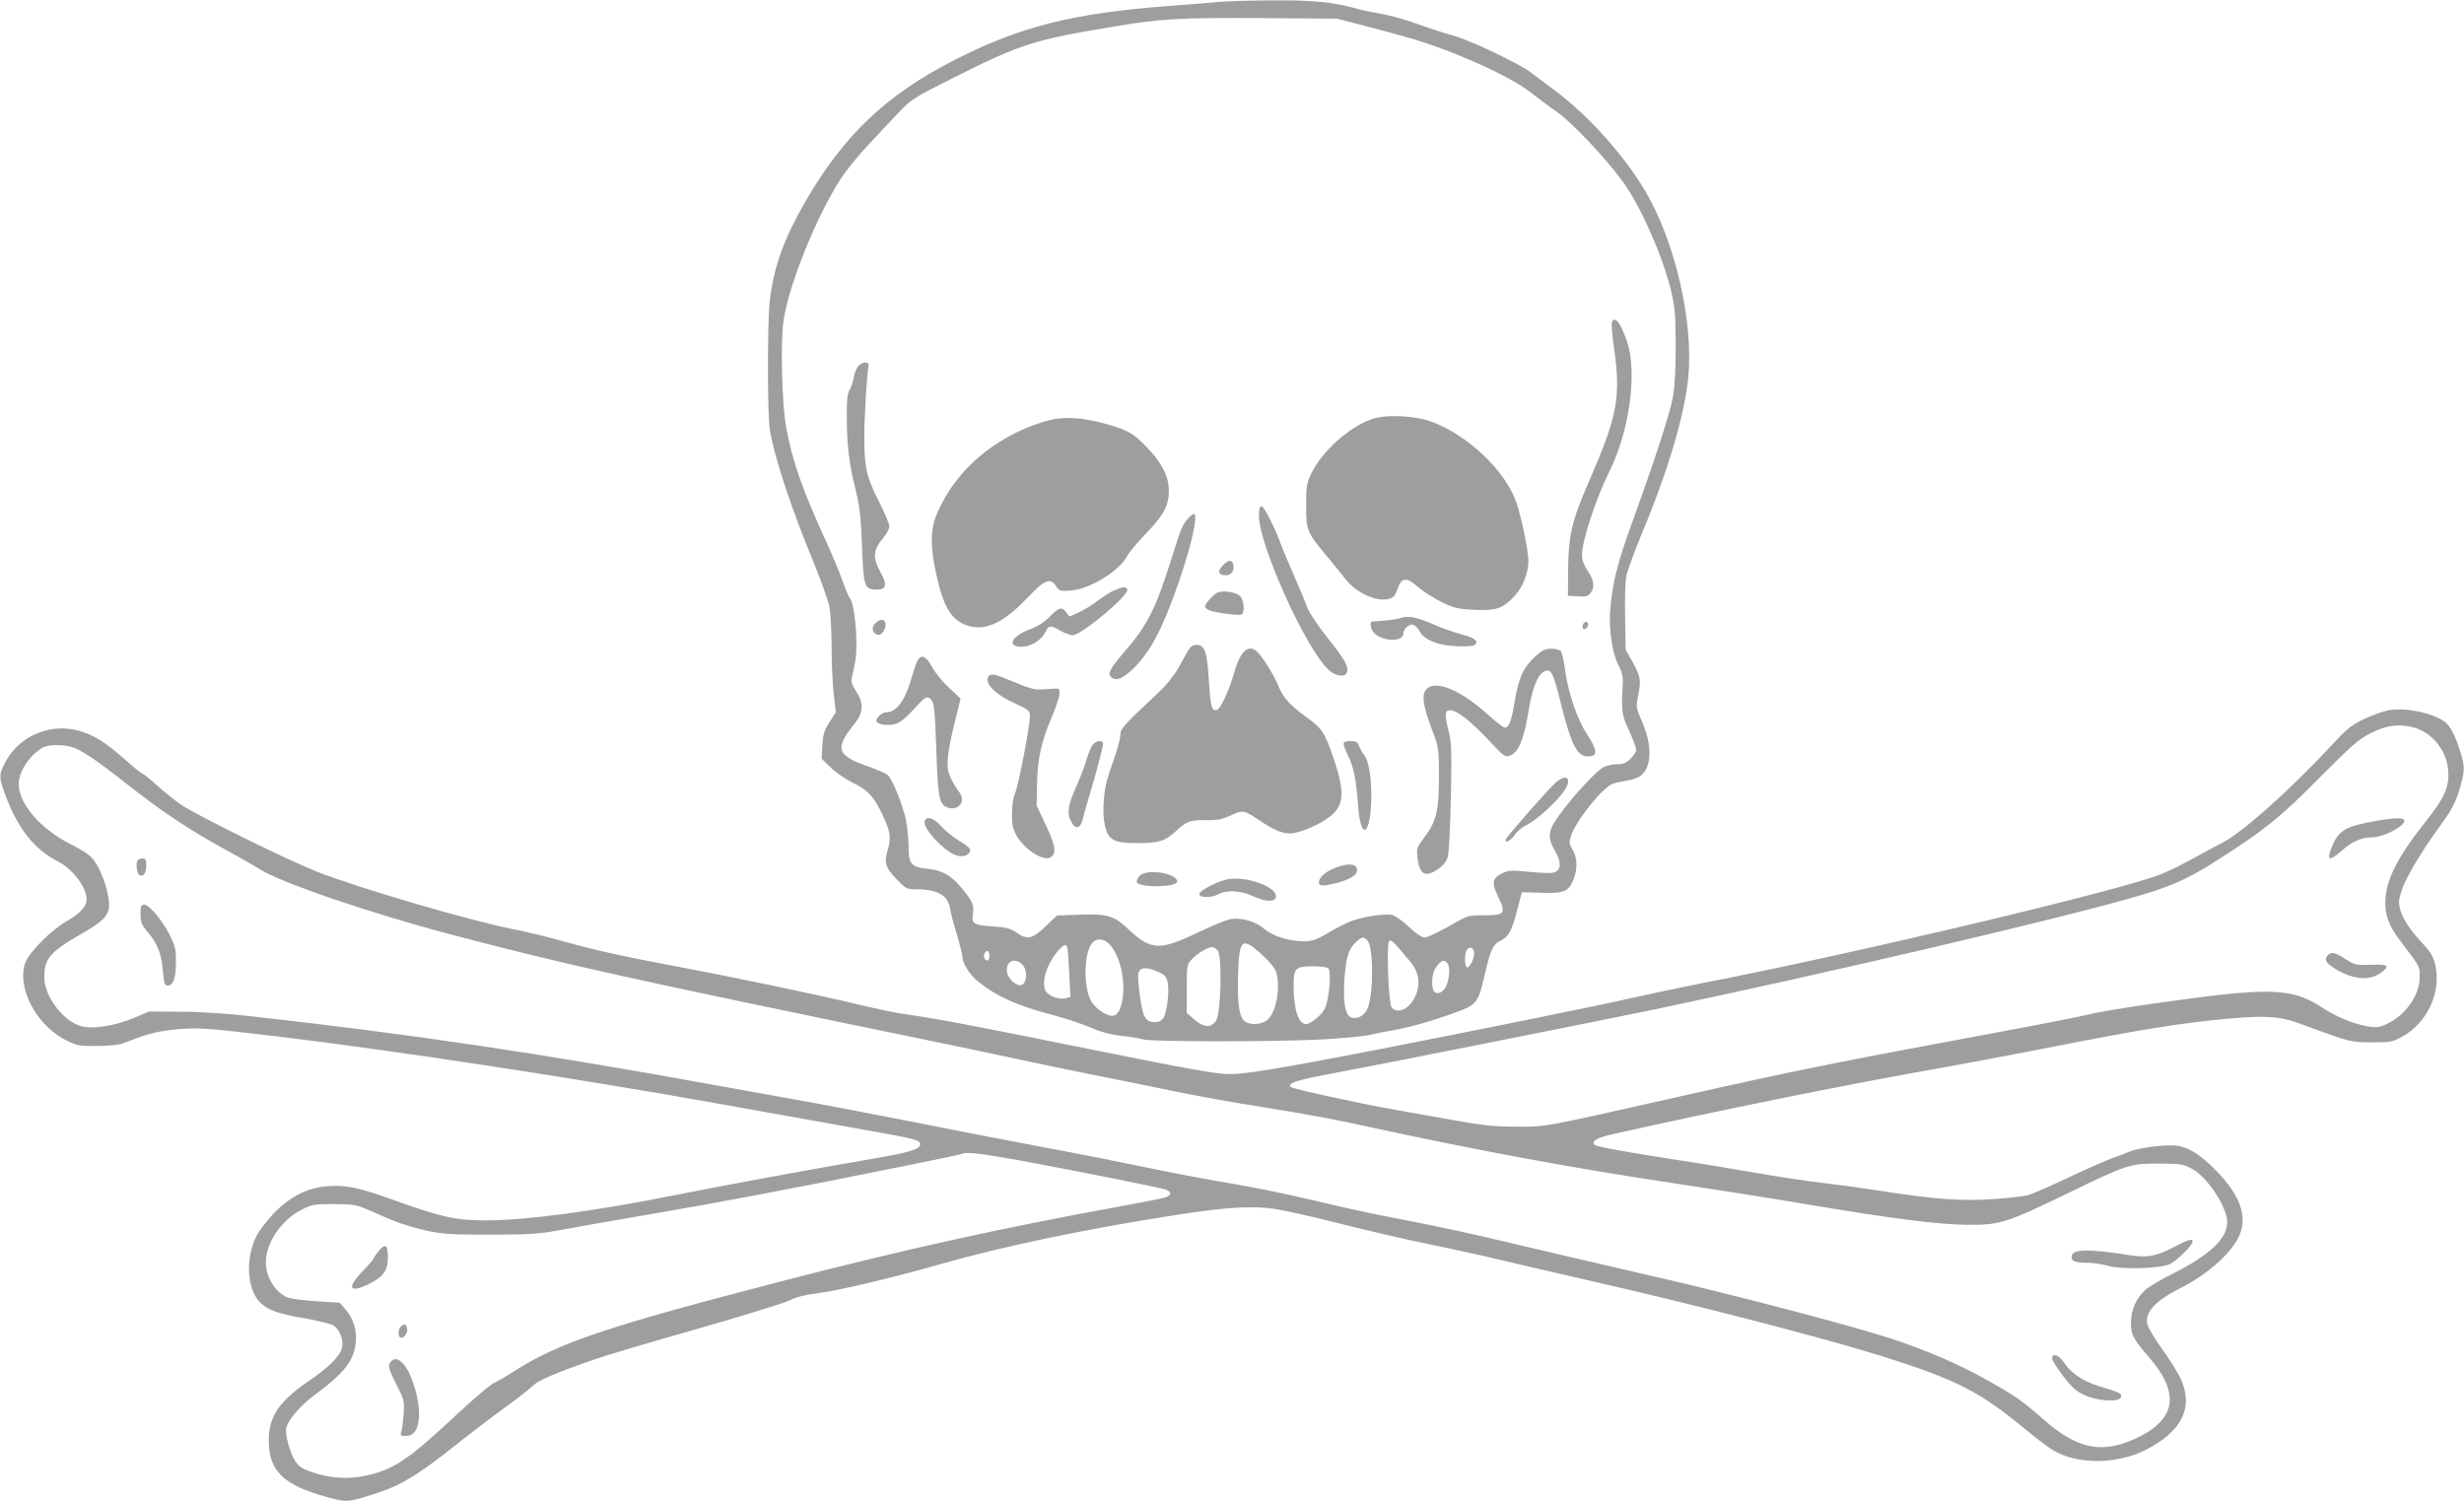
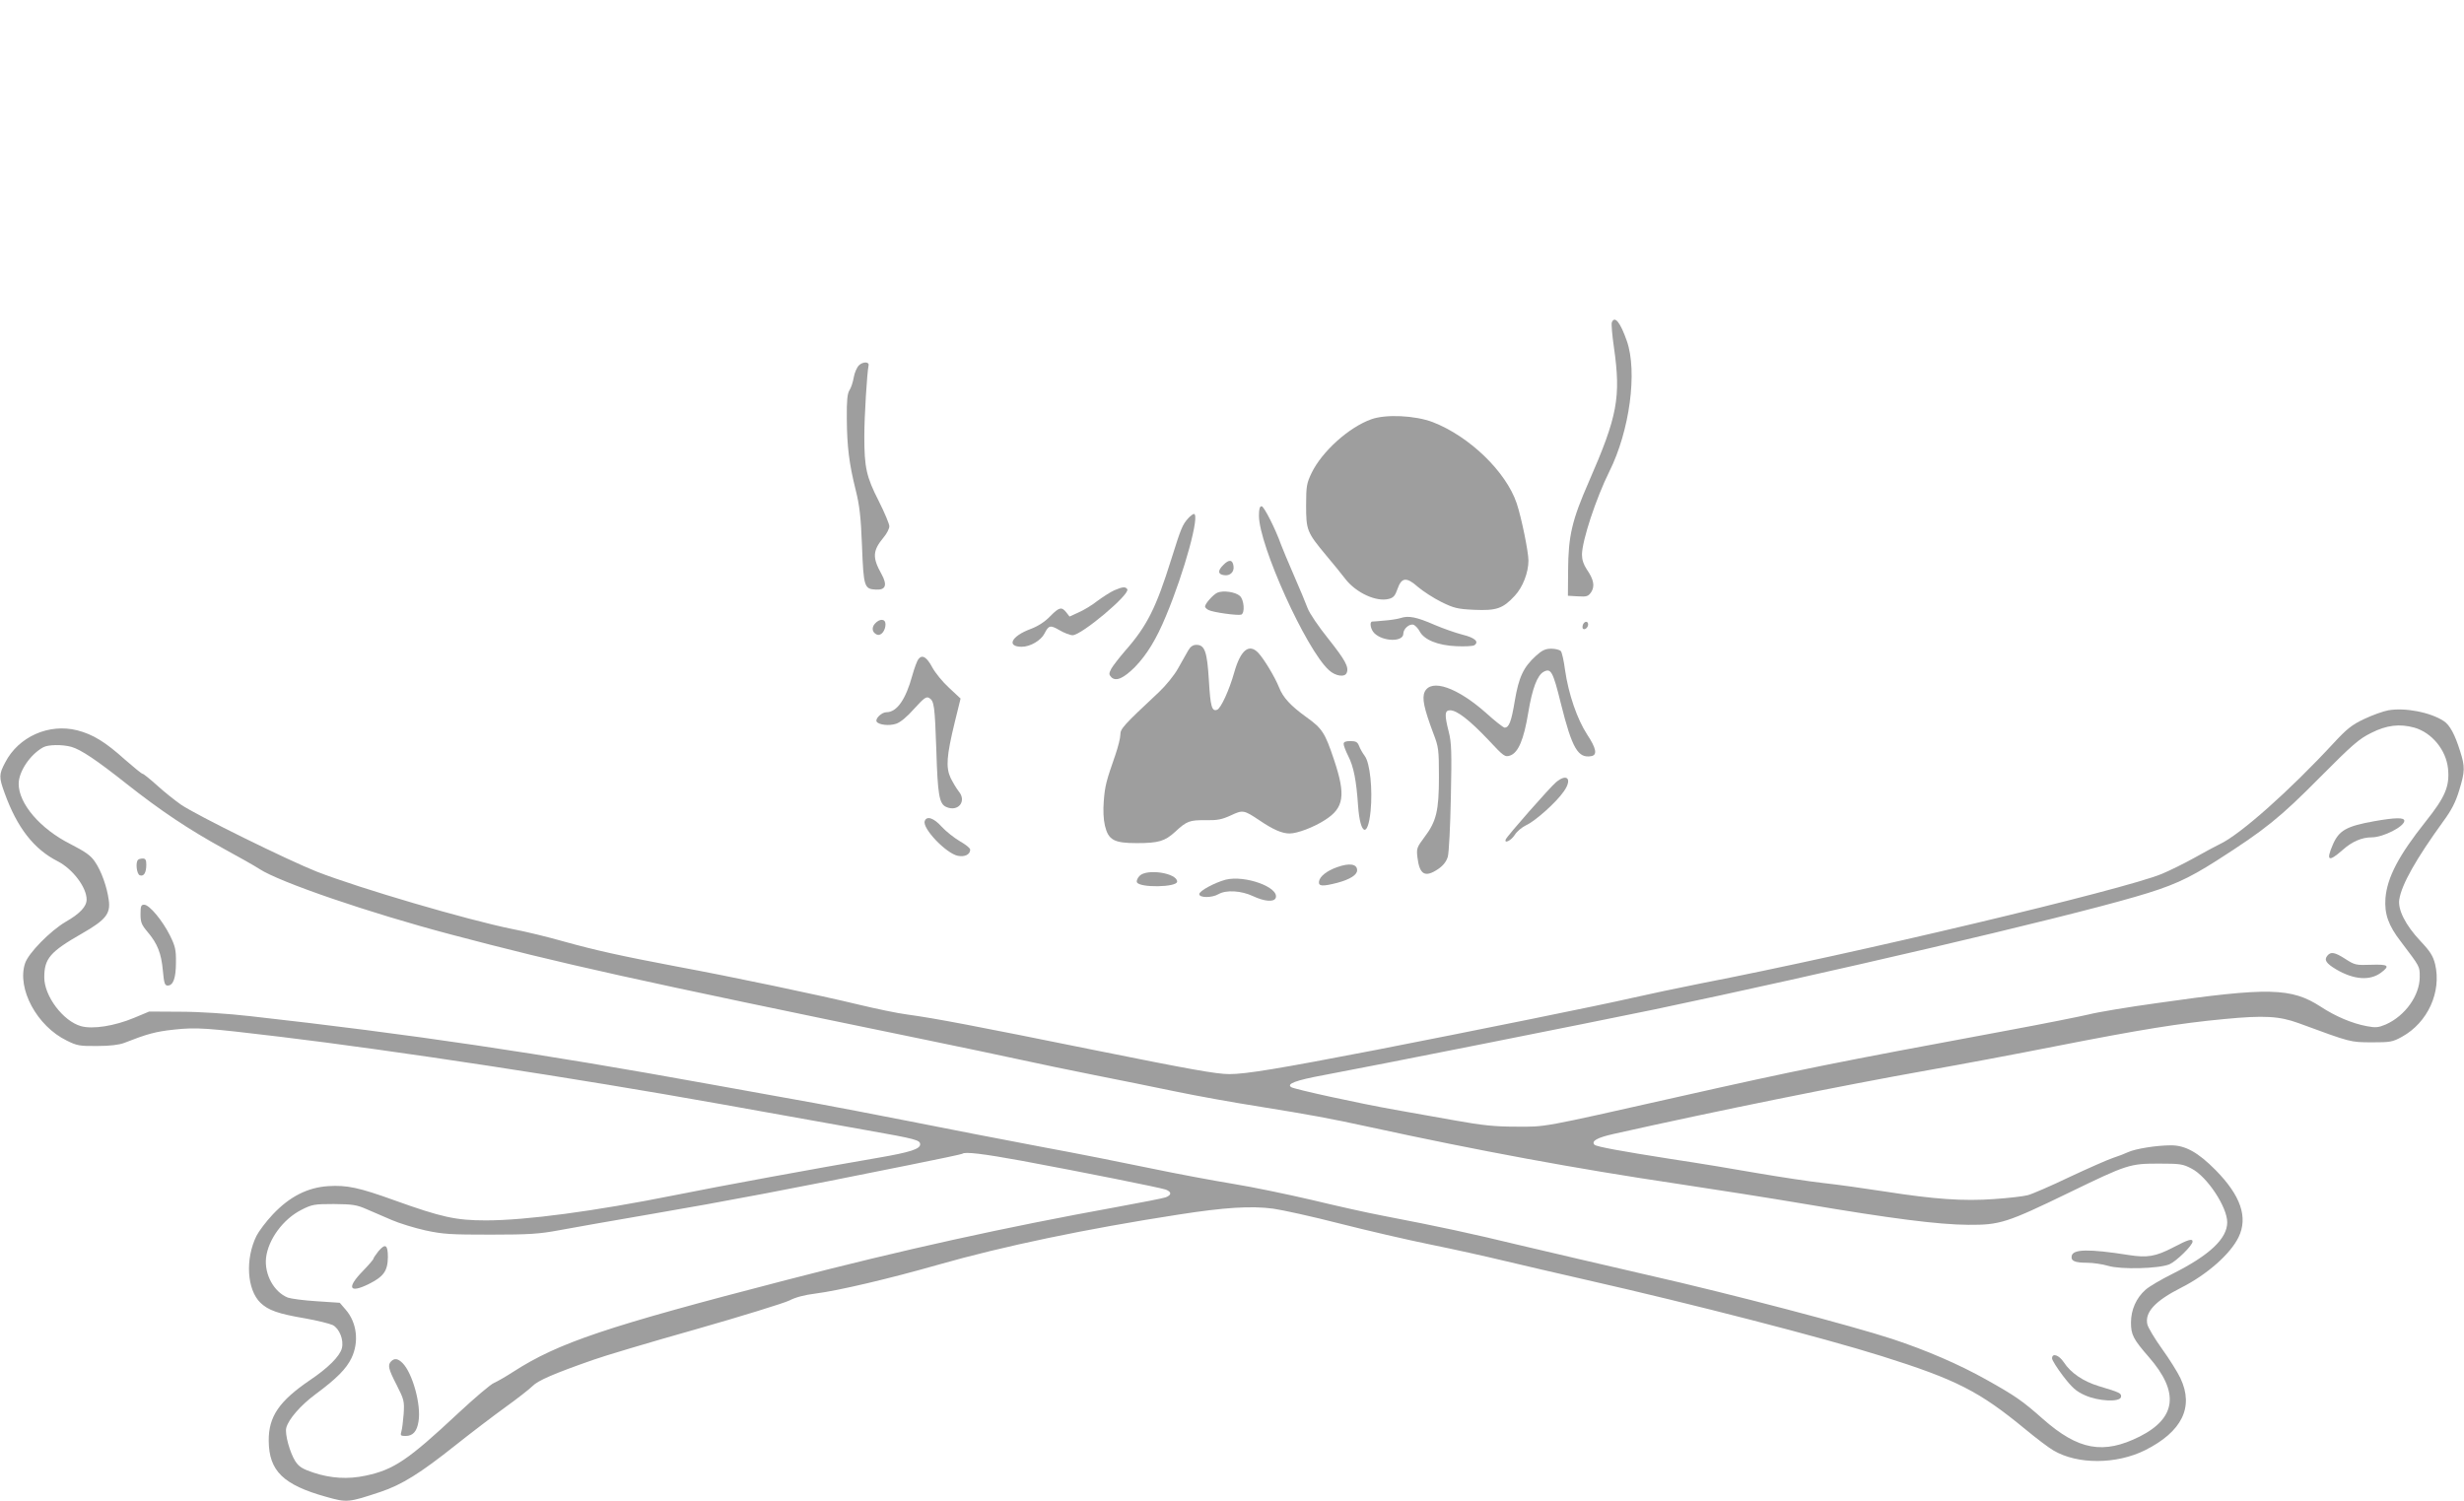
<svg xmlns="http://www.w3.org/2000/svg" version="1.0" width="1280pt" height="780pt" viewBox="0 0 1280 780" preserveAspectRatio="xMidYMid meet">
  <g transform="translate(0,780) scale(0.1,-0.1)" fill="#9e9e9e" stroke="none">
-     <path d="M6330 7790 c-47 -5 -157 -13 -245 -20 -504 -37 -784 -106 -1127 -282 -355 -181 -577 -392 -777 -740 -109 -190 -160 -331 -182 -507 -13 -112 -13 -586 0 -673 23 -142 113 -414 231 -698 37 -91 73 -192 79 -224 6 -33 11 -127 11 -209 0 -82 5 -191 11 -243 l11 -94 -33 -52 c-28 -43 -34 -64 -37 -121 l-4 -68 48 -47 c27 -26 79 -61 115 -79 79 -38 111 -73 156 -172 39 -82 43 -115 23 -182 -18 -61 -9 -89 49 -148 47 -49 52 -51 103 -51 108 0 163 -32 173 -99 3 -20 19 -81 36 -136 16 -55 29 -108 29 -119 0 -30 40 -93 81 -125 95 -77 204 -126 384 -173 66 -17 156 -47 200 -66 56 -24 104 -37 160 -43 44 -5 96 -13 115 -19 42 -12 635 -13 907 -1 105 5 225 16 265 24 40 9 101 21 136 27 79 14 199 48 315 91 106 38 117 51 147 184 32 139 45 169 85 188 42 20 60 53 88 165 l23 87 101 -3 c118 -4 142 6 167 69 22 55 20 115 -5 155 -18 30 -19 38 -8 71 25 79 163 251 216 271 16 6 49 13 75 17 26 3 58 15 72 26 57 45 60 157 6 280 -31 71 -32 76 -21 130 17 84 14 103 -26 176 l-38 68 -3 167 c-2 97 1 189 7 218 6 28 42 126 80 218 137 328 222 615 241 810 29 290 -69 712 -226 974 -111 186 -296 391 -468 519 -55 41 -109 81 -120 90 -58 46 -318 170 -406 194 -52 14 -142 44 -200 65 -58 21 -139 43 -180 49 -41 7 -98 19 -126 27 -111 32 -228 44 -429 42 -110 0 -238 -4 -285 -8z m755 -123 c77 -20 185 -49 240 -65 224 -65 518 -197 625 -281 36 -28 98 -75 139 -103 79 -56 252 -239 342 -363 89 -121 202 -375 247 -554 23 -95 26 -125 27 -296 0 -121 -5 -217 -14 -265 -16 -88 -86 -304 -204 -631 -84 -230 -109 -328 -122 -474 -9 -96 10 -228 42 -290 20 -38 25 -62 23 -100 -8 -141 -6 -158 33 -241 20 -45 37 -89 37 -99 0 -9 -13 -30 -29 -46 -23 -23 -38 -29 -71 -29 -22 0 -54 -7 -69 -15 -50 -25 -225 -226 -265 -302 -22 -44 -20 -77 8 -126 36 -61 38 -100 6 -117 -14 -7 -52 -7 -129 0 -96 10 -115 9 -144 -5 -55 -26 -60 -51 -24 -124 42 -87 35 -96 -74 -96 -84 0 -84 0 -184 -58 -55 -31 -110 -57 -124 -57 -16 0 -44 19 -81 54 -32 30 -70 58 -86 62 -43 11 -180 -12 -238 -41 -28 -13 -78 -40 -111 -60 -47 -27 -71 -35 -110 -35 -79 0 -162 26 -207 64 -46 40 -121 61 -176 51 -20 -3 -99 -36 -175 -72 -195 -93 -239 -90 -358 22 -71 68 -109 79 -256 73 l-112 -4 -60 -57 c-69 -66 -95 -71 -152 -31 -31 21 -53 27 -121 31 -100 7 -112 14 -104 65 7 44 -1 64 -52 127 -58 71 -104 99 -179 107 -90 9 -103 23 -103 117 0 39 -7 102 -14 138 -17 80 -70 211 -94 232 -10 9 -58 30 -107 47 -159 56 -170 92 -66 220 47 58 49 107 8 169 -21 32 -27 50 -22 70 20 85 24 113 24 176 0 96 -16 215 -32 234 -8 9 -26 52 -41 96 -16 44 -55 139 -88 210 -121 264 -172 410 -204 585 -22 116 -30 444 -14 552 27 188 173 549 300 743 29 44 94 123 144 176 50 54 120 128 156 166 62 66 76 75 285 180 346 174 416 196 819 263 260 44 343 48 786 46 l385 -3 140 -36z m18 -4752 c32 -32 33 -276 2 -352 -15 -36 -46 -56 -78 -51 -36 5 -50 65 -44 183 7 122 20 170 57 207 32 32 43 34 63 13z m-1345 -15 c69 -65 100 -238 60 -342 -6 -15 -19 -30 -29 -33 -29 -10 -88 25 -117 68 -46 69 -43 265 5 312 20 21 55 19 81 -5z m1569 -97 c40 -49 51 -102 33 -159 -25 -78 -96 -120 -131 -77 -15 17 -27 308 -14 341 7 18 21 4 112 -105z m-775 41 c35 -31 68 -70 75 -87 28 -77 4 -219 -44 -256 -34 -27 -96 -28 -122 -2 -26 26 -34 103 -29 251 6 171 21 183 120 94z m-1009 39 c3 -5 8 -65 11 -135 l7 -127 -25 -7 c-39 -9 -96 14 -107 44 -18 48 10 134 66 201 27 31 40 38 48 24z m782 -20 c25 -24 18 -326 -8 -366 -25 -38 -64 -36 -113 7 l-39 34 0 125 c0 125 0 126 29 156 28 30 80 60 103 61 6 0 19 -7 28 -17z m1333 -11 c4 -26 -25 -85 -38 -77 -14 9 -12 79 2 93 17 17 32 10 36 -16z m-2518 -17 c0 -26 -14 -33 -25 -15 -9 14 1 40 15 40 5 0 10 -11 10 -25z m171 -46 c29 -29 24 -103 -8 -107 -30 -4 -73 42 -73 77 0 51 44 67 81 30z m2209 6 c16 -20 8 -96 -14 -130 -19 -28 -51 -33 -60 -9 -12 30 -6 90 11 114 29 43 44 48 63 25z m-621 -24 c19 -12 7 -162 -17 -211 -16 -33 -73 -80 -97 -80 -41 0 -65 76 -65 207 0 82 12 93 98 93 37 0 73 -4 81 -9z m-882 -20 c35 -16 43 -25 49 -56 9 -48 -4 -155 -22 -182 -9 -15 -24 -23 -42 -23 -35 0 -48 9 -61 41 -15 42 -34 186 -27 214 8 31 42 33 103 6z" />
    <path d="M8373 6125 c-3 -9 2 -67 11 -129 37 -260 19 -357 -130 -698 -88 -201 -107 -281 -108 -463 l-1 -130 52 -3 c46 -3 54 0 69 22 20 31 13 66 -23 118 -17 26 -25 50 -25 77 1 74 73 292 142 431 106 212 147 519 91 679 -34 97 -63 133 -78 96z" />
    <path d="M4462 5902 c-11 -11 -23 -39 -27 -63 -4 -24 -14 -54 -22 -66 -11 -17 -15 -53 -14 -147 1 -146 12 -235 46 -371 20 -80 27 -138 33 -292 8 -213 12 -223 72 -226 51 -3 61 23 29 81 -48 86 -46 121 11 190 17 20 30 46 30 58 0 12 -25 71 -55 131 -65 127 -75 175 -75 337 0 103 14 328 22 367 5 21 -30 21 -50 1z" />
    <path d="M7124 5622 c-116 -41 -256 -167 -310 -278 -26 -54 -29 -69 -29 -169 0 -129 4 -140 104 -260 37 -44 82 -99 100 -123 56 -72 162 -121 227 -103 23 6 32 17 44 52 21 60 46 63 107 9 26 -22 80 -57 120 -77 65 -32 84 -37 171 -41 116 -5 149 6 211 73 42 45 71 121 71 183 0 45 -36 222 -61 297 -55 164 -245 348 -436 422 -92 35 -244 42 -319 15z" />
-     <path d="M5480 5623 c-57 -9 -160 -47 -228 -84 -182 -97 -316 -241 -388 -416 -30 -73 -31 -156 -5 -285 38 -182 77 -253 156 -284 97 -37 191 4 319 137 94 99 122 110 153 63 15 -24 21 -26 74 -22 101 7 255 102 296 182 9 17 51 67 93 111 95 98 122 148 122 225 0 73 -35 143 -110 222 -75 78 -103 95 -229 129 -102 27 -181 34 -253 22z" />
    <path d="M6540 5121 c0 -153 245 -695 363 -802 34 -32 84 -39 93 -14 12 30 -8 66 -96 177 -50 62 -98 133 -107 158 -9 25 -41 101 -71 170 -30 69 -60 141 -67 160 -29 82 -89 200 -101 200 -10 0 -14 -14 -14 -49z" />
    <path d="M6173 5108 c-31 -34 -38 -53 -88 -212 -79 -253 -126 -348 -241 -478 -30 -35 -62 -76 -71 -92 -13 -25 -13 -30 0 -44 24 -24 64 -6 123 53 62 64 112 146 161 265 96 229 178 530 145 530 -5 0 -18 -10 -29 -22z" />
    <path d="M6355 4865 c-30 -29 -29 -49 4 -53 30 -5 53 16 49 46 -4 35 -23 38 -53 7z" />
    <path d="M5790 4734 c-19 -8 -58 -33 -88 -55 -29 -23 -74 -50 -100 -61 l-46 -21 -17 22 c-24 30 -37 27 -84 -21 -27 -28 -62 -51 -102 -66 -100 -37 -126 -92 -45 -92 44 0 100 33 118 69 22 43 30 45 78 17 24 -14 55 -26 68 -26 46 0 300 213 284 239 -9 14 -24 13 -66 -5z" />
    <path d="M6324 4721 c-22 -10 -64 -57 -64 -72 0 -5 8 -13 18 -18 22 -12 152 -30 170 -24 20 8 15 77 -7 97 -23 21 -87 30 -117 17z" />
    <path d="M7275 4589 c-16 -5 -55 -11 -85 -13 -30 -3 -58 -5 -62 -5 -15 -2 -8 -41 11 -60 45 -45 151 -47 151 -3 0 26 33 54 54 46 9 -4 23 -19 31 -34 23 -44 95 -73 190 -77 44 -2 86 0 94 5 26 18 3 39 -62 55 -35 9 -101 32 -145 51 -94 41 -135 49 -177 35z" />
    <path d="M4545 4560 c-19 -21 -14 -47 11 -57 21 -8 44 21 44 54 0 29 -30 31 -55 3z" />
    <path d="M8223 4555 c-3 -9 -3 -18 0 -21 9 -9 27 6 27 22 0 19 -19 18 -27 -1z" />
    <path d="M6172 4420 c-9 -16 -33 -58 -52 -92 -19 -35 -64 -90 -99 -123 -187 -175 -201 -191 -201 -222 0 -17 -12 -64 -26 -105 -47 -135 -54 -160 -60 -238 -4 -50 -2 -96 6 -130 18 -74 47 -90 165 -90 114 0 146 10 199 58 61 57 76 62 160 61 61 -1 84 4 130 25 62 29 67 29 149 -26 71 -48 117 -68 156 -68 40 0 125 32 184 70 99 63 109 128 47 313 -47 141 -62 163 -143 221 -83 60 -122 102 -143 156 -20 50 -75 143 -107 178 -48 51 -92 16 -125 -100 -26 -93 -70 -188 -89 -195 -28 -11 -35 17 -43 151 -9 150 -21 186 -65 186 -18 0 -31 -9 -43 -30z" />
    <path d="M7979 4393 c-65 -59 -89 -110 -110 -234 -18 -109 -30 -139 -53 -139 -6 0 -50 34 -96 76 -150 133 -285 180 -319 110 -15 -33 -4 -85 45 -216 27 -70 29 -84 29 -225 0 -177 -13 -232 -76 -315 -38 -51 -41 -58 -36 -102 11 -93 40 -109 109 -62 25 17 42 39 49 63 6 20 13 160 16 311 5 234 3 284 -11 338 -23 90 -21 112 7 112 36 0 102 -52 198 -153 82 -88 87 -91 114 -82 42 15 71 82 94 223 21 126 47 194 80 212 38 20 48 3 90 -167 58 -232 89 -284 158 -271 32 6 25 41 -22 112 -52 80 -97 210 -115 336 -6 47 -16 91 -22 98 -6 6 -28 12 -49 12 -31 0 -48 -8 -80 -37z" />
    <path d="M4771 4376 c-6 -7 -21 -46 -32 -86 -34 -124 -80 -190 -134 -190 -25 0 -60 -34 -51 -49 11 -17 65 -23 101 -11 22 7 57 36 94 78 51 56 63 65 78 56 26 -16 29 -41 37 -269 7 -234 15 -281 51 -297 62 -28 108 29 66 80 -12 15 -31 47 -43 71 -25 55 -21 113 22 290 l30 122 -60 56 c-33 30 -72 78 -87 106 -29 54 -52 68 -72 43z" />
-     <path d="M5143 4293 c-7 -2 -13 -13 -13 -23 0 -36 53 -83 137 -122 79 -36 83 -39 83 -70 0 -52 -59 -356 -76 -396 -9 -21 -17 -67 -17 -107 -1 -57 3 -78 23 -115 42 -74 141 -137 179 -113 30 19 24 61 -26 166 l-48 102 2 105 c2 134 21 222 73 346 24 54 43 113 44 129 1 28 -1 30 -34 27 -19 -1 -51 -3 -70 -4 -22 -2 -67 11 -120 34 -98 41 -120 48 -137 41z" />
-     <path d="M5678 3933 c-9 -10 -23 -45 -33 -77 -9 -33 -34 -99 -56 -147 -42 -94 -48 -134 -23 -180 20 -39 46 -34 57 11 5 19 20 73 34 120 38 126 73 259 73 276 0 20 -34 18 -52 -3z" />
    <path d="M6980 3935 c0 -9 11 -37 24 -63 28 -55 42 -126 51 -259 11 -152 51 -168 65 -26 11 111 -3 249 -30 285 -11 15 -25 39 -30 53 -8 20 -16 25 -45 25 -25 0 -35 -4 -35 -15z" />
    <path d="M8083 3736 c-31 -26 -256 -281 -261 -297 -9 -24 29 -5 47 24 11 18 38 40 59 50 47 21 157 119 196 176 45 64 17 96 -41 47z" />
    <path d="M4804 3535 c-15 -37 111 -169 172 -181 36 -7 64 7 64 32 0 8 -24 27 -54 44 -29 17 -72 51 -94 75 -41 46 -78 58 -88 30z" />
    <path d="M6946 3295 c-54 -19 -90 -48 -94 -74 -4 -26 18 -27 96 -7 66 18 102 41 102 65 0 33 -40 39 -104 16z" />
    <path d="M5920 3250 c-11 -11 -17 -26 -14 -33 11 -30 209 -27 209 3 0 44 -156 69 -195 30z" />
    <path d="M6367 3230 c-56 -15 -137 -58 -137 -75 0 -20 66 -20 100 0 40 23 118 18 178 -10 62 -29 110 -32 119 -10 20 55 -159 120 -260 95z" />
    <path d="M12407 4110 c-27 -5 -83 -25 -125 -45 -64 -30 -90 -51 -157 -123 -230 -249 -490 -480 -595 -528 -19 -9 -78 -41 -130 -70 -52 -29 -129 -67 -170 -84 -198 -82 -1595 -414 -2395 -569 -115 -23 -277 -57 -360 -76 -151 -35 -807 -168 -1330 -270 -503 -97 -672 -125 -759 -125 -67 0 -205 25 -697 124 -632 128 -832 166 -979 186 -47 6 -157 29 -245 50 -206 50 -669 147 -950 199 -290 55 -421 84 -590 131 -77 22 -196 51 -265 64 -232 47 -789 210 -1015 298 -149 59 -623 292 -705 348 -30 21 -86 65 -123 99 -37 33 -71 61 -76 61 -5 0 -45 33 -91 73 -102 92 -167 132 -249 153 -147 37 -305 -33 -374 -167 -33 -62 -33 -77 -3 -159 65 -180 152 -292 277 -355 77 -40 149 -135 149 -198 0 -36 -34 -73 -109 -116 -80 -47 -194 -163 -211 -216 -43 -131 62 -326 217 -401 52 -26 67 -29 158 -28 66 0 114 6 140 16 120 47 164 59 258 69 120 13 167 9 552 -37 597 -72 1530 -214 2285 -349 294 -53 639 -114 765 -137 255 -45 275 -51 275 -73 0 -24 -51 -41 -220 -70 -316 -54 -822 -147 -1060 -195 -410 -82 -767 -130 -976 -130 -155 0 -229 16 -474 104 -186 67 -247 80 -345 74 -107 -7 -200 -54 -287 -146 -36 -38 -74 -89 -86 -113 -59 -121 -49 -279 21 -347 41 -39 91 -57 232 -81 62 -11 127 -27 144 -35 34 -18 58 -77 47 -120 -10 -41 -72 -103 -166 -166 -160 -109 -215 -189 -214 -315 1 -157 76 -229 298 -291 110 -31 115 -30 284 26 110 37 206 97 387 241 83 66 200 155 261 199 61 44 124 93 140 109 28 29 111 65 314 136 52 19 293 91 534 159 242 69 461 137 487 150 30 16 78 29 136 36 118 15 382 77 638 150 336 96 767 186 1246 260 243 38 378 46 493 31 49 -7 204 -41 344 -77 141 -36 353 -85 471 -109 119 -24 290 -62 381 -84 91 -22 287 -67 435 -101 551 -125 1228 -300 1530 -395 388 -122 507 -183 745 -379 58 -48 124 -98 147 -111 125 -74 327 -73 476 1 192 96 255 224 184 374 -14 30 -57 99 -96 153 -38 53 -72 110 -76 127 -14 63 41 122 175 190 135 68 257 176 299 263 50 103 11 216 -119 348 -91 92 -157 129 -232 129 -75 0 -185 -18 -222 -35 -17 -8 -53 -22 -81 -31 -27 -9 -129 -54 -225 -99 -96 -46 -193 -88 -216 -94 -22 -6 -100 -15 -173 -20 -162 -12 -313 -1 -569 39 -103 16 -246 36 -319 44 -72 8 -223 31 -335 50 -112 20 -318 54 -458 75 -261 41 -387 64 -397 74 -18 19 14 37 99 56 530 119 1188 252 1633 331 159 28 458 84 665 125 438 86 641 119 875 141 207 20 286 15 385 -21 277 -102 268 -99 380 -100 98 0 109 2 158 29 134 74 206 233 172 377 -11 43 -25 66 -77 121 -77 82 -118 163 -109 216 12 77 87 210 229 406 42 57 64 100 82 160 30 98 31 122 5 203 -27 87 -54 137 -85 157 -70 46 -201 71 -288 56z m135 -90 c91 -26 165 -116 175 -213 9 -92 -14 -147 -117 -276 -139 -175 -199 -289 -208 -397 -6 -82 15 -142 81 -227 99 -131 97 -126 97 -182 0 -96 -75 -202 -176 -247 -38 -16 -52 -18 -99 -9 -76 14 -163 51 -239 101 -153 99 -270 102 -850 19 -153 -21 -313 -48 -355 -59 -42 -10 -236 -49 -431 -85 -894 -166 -1070 -201 -1710 -345 -711 -160 -677 -154 -835 -153 -111 0 -176 7 -315 32 -96 17 -238 42 -315 56 -186 33 -520 106 -537 117 -27 17 23 36 170 63 242 45 1384 272 1717 341 890 187 2095 468 2497 585 187 54 271 91 423 188 252 161 330 224 535 431 172 173 204 201 269 233 79 40 147 48 223 27z m-12171 -100 c49 -14 130 -68 289 -194 175 -138 320 -235 502 -335 81 -44 164 -91 185 -105 105 -69 573 -229 993 -340 578 -153 948 -235 2460 -546 184 -38 409 -85 500 -105 91 -20 264 -56 385 -80 121 -24 310 -62 420 -85 110 -23 310 -59 445 -80 254 -41 359 -60 565 -105 561 -122 1074 -217 1600 -295 187 -28 486 -75 663 -105 443 -75 691 -107 847 -108 164 -1 199 10 525 168 301 146 314 150 465 150 110 0 125 -2 170 -26 80 -41 185 -199 185 -279 0 -85 -93 -172 -287 -269 -56 -28 -118 -64 -137 -81 -49 -43 -76 -105 -76 -171 0 -63 12 -86 92 -178 160 -183 145 -317 -47 -414 -188 -94 -318 -71 -502 91 -107 95 -145 121 -295 205 -143 80 -310 152 -488 211 -207 68 -841 235 -1265 331 -209 48 -508 118 -665 155 -270 65 -409 95 -720 155 -74 14 -236 50 -360 80 -124 29 -310 68 -415 85 -104 17 -296 53 -425 80 -129 27 -390 79 -580 114 -190 36 -491 94 -670 130 -179 35 -401 78 -495 95 -93 17 -343 62 -555 100 -882 160 -1548 259 -2380 352 -115 13 -262 23 -360 23 l-165 1 -79 -33 c-101 -42 -214 -60 -275 -43 -93 26 -191 156 -191 253 0 98 29 133 197 229 122 70 148 102 138 173 -9 68 -39 153 -73 201 -21 31 -50 51 -126 90 -157 79 -269 210 -269 313 0 64 60 153 128 190 25 14 99 15 146 2z m4935 -2150 c323 -60 722 -140 750 -150 31 -12 31 -28 0 -40 -13 -5 -127 -27 -252 -50 -584 -106 -1107 -221 -1724 -381 -931 -241 -1178 -324 -1413 -475 -37 -24 -82 -50 -100 -58 -18 -7 -101 -78 -186 -157 -261 -244 -335 -294 -481 -325 -93 -20 -183 -14 -273 16 -56 19 -74 30 -93 59 -28 44 -55 141 -47 173 11 44 74 117 151 174 112 83 161 133 188 189 40 84 28 184 -30 251 l-31 36 -120 8 c-66 4 -133 13 -150 19 -72 29 -122 120 -113 206 11 96 89 202 184 250 55 28 67 30 169 30 96 -1 118 -4 170 -27 33 -14 92 -40 130 -56 39 -17 117 -41 175 -54 93 -20 131 -22 340 -22 199 0 253 4 350 22 63 12 286 51 495 87 363 62 722 130 1325 252 151 30 277 57 279 59 12 12 110 0 307 -36z" />
    <path d="M12335 3534 c-146 -26 -184 -48 -216 -121 -37 -86 -23 -93 50 -29 49 44 100 66 152 66 59 0 169 56 169 86 0 18 -47 17 -155 -2z" />
    <path d="M12090 2835 c-18 -22 -6 -40 46 -71 92 -54 175 -60 233 -17 48 36 39 44 -51 41 -79 -3 -86 -1 -134 30 -56 36 -76 39 -94 17z" />
    <path d="M717 3333 c-14 -13 -7 -74 9 -80 21 -8 34 13 34 55 0 24 -4 32 -18 32 -10 0 -22 -3 -25 -7z" />
    <path d="M730 3051 c0 -42 5 -55 37 -93 51 -60 71 -111 79 -200 6 -66 10 -78 25 -78 29 0 43 39 43 120 1 66 -4 85 -31 140 -39 78 -107 160 -134 160 -16 0 -19 -7 -19 -49z" />
-     <path d="M11290 1320 c-92 -48 -136 -55 -231 -40 -209 33 -291 31 -297 -5 -5 -25 15 -35 79 -35 30 0 80 -7 110 -16 66 -20 264 -15 319 8 35 15 120 98 120 118 0 17 -22 11 -100 -30z" />
+     <path d="M11290 1320 c-92 -48 -136 -55 -231 -40 -209 33 -291 31 -297 -5 -5 -25 15 -35 79 -35 30 0 80 -7 110 -16 66 -20 264 -15 319 8 35 15 120 98 120 118 0 17 -22 11 -100 -30" />
    <path d="M10660 743 c0 -9 26 -50 57 -91 47 -61 68 -80 113 -100 70 -32 182 -37 188 -10 4 20 -5 24 -115 57 -82 25 -146 69 -182 124 -25 38 -61 50 -61 20z" />
    <path d="M1966 1300 c-14 -18 -26 -35 -26 -39 0 -4 -25 -33 -55 -64 -85 -87 -72 -118 30 -68 78 39 99 68 100 140 0 65 -13 73 -49 31z" />
-     <path d="M2082 908 c-17 -17 -15 -58 3 -58 18 0 37 34 29 54 -7 19 -16 20 -32 4z" />
    <path d="M2032 728 c-19 -19 -15 -39 29 -124 38 -75 40 -83 36 -149 -3 -38 -8 -80 -12 -92 -6 -20 -4 -23 22 -23 38 0 59 24 67 75 15 86 -31 252 -83 304 -24 24 -42 26 -59 9z" />
  </g>
</svg>